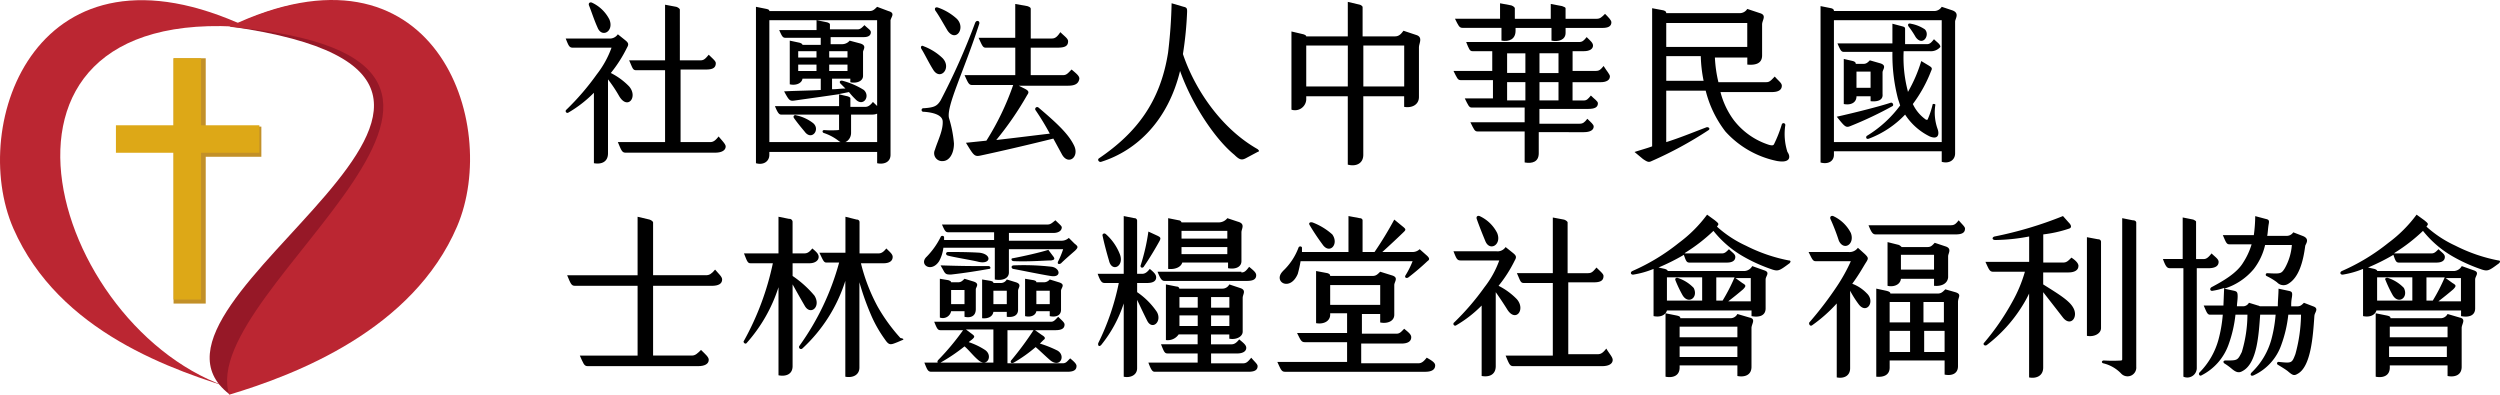
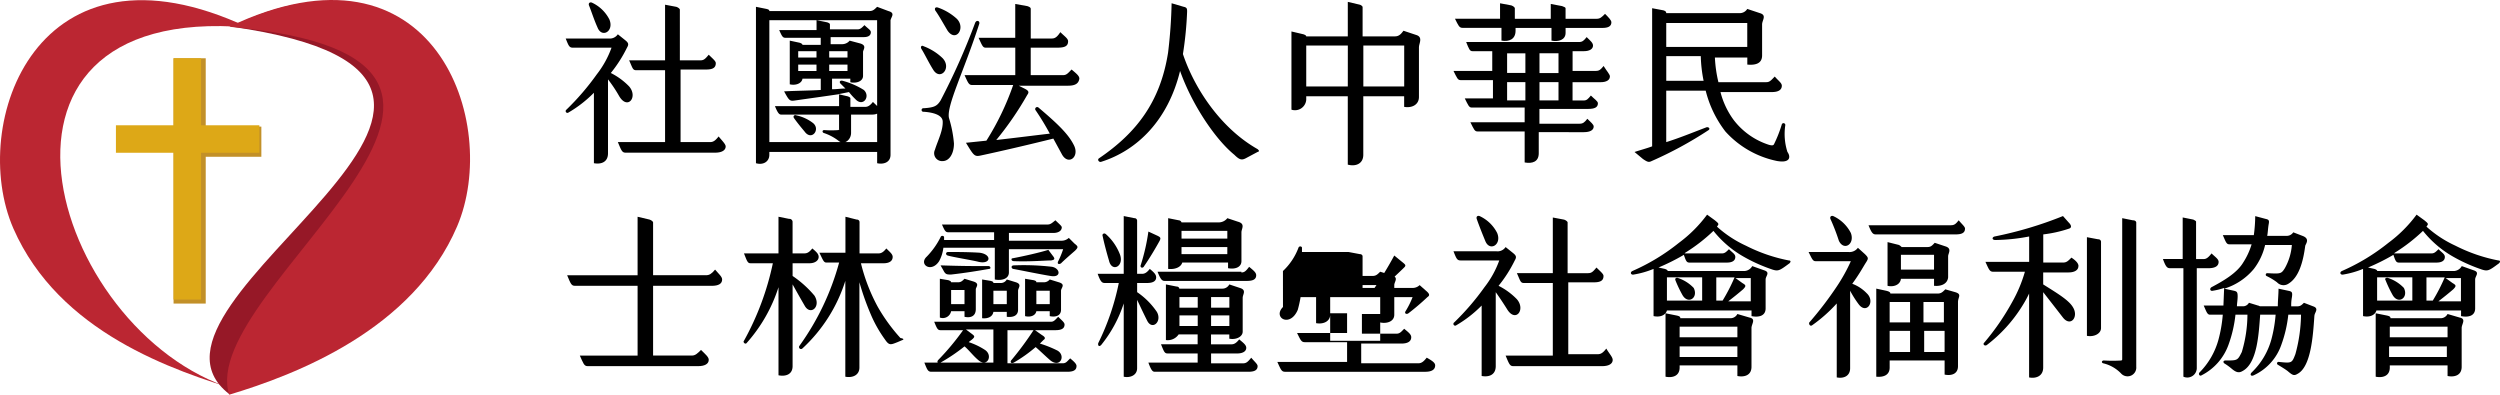
<svg xmlns="http://www.w3.org/2000/svg" width="314.531" height="49.659" viewBox="0 0 314.531 49.659">
  <g id="Group_9" data-name="Group 9" transform="translate(-1079 -804.255)">
    <g id="Group_8" data-name="Group 8" transform="translate(1079 804.255)">
      <g id="Group_7" data-name="Group 7">
        <rect id="Rectangle_1" data-name="Rectangle 1" width="10.794" height="3.794" transform="translate(22.089 15.93)" fill="#c29028" />
        <rect id="Rectangle_2" data-name="Rectangle 2" width="4.047" height="30.862" transform="translate(21.836 7.331)" fill="#c29028" />
        <rect id="Rectangle_3" data-name="Rectangle 3" width="18.045" height="3.458" transform="translate(14.585 15.762)" fill="#dda817" />
        <rect id="Rectangle_4" data-name="Rectangle 4" width="3.458" height="30.356" transform="translate(21.836 7.331)" fill="#dda817" />
        <path id="Path_1" data-name="Path 1" d="M1.684,28.741C7.417,41.81,21.752,46.617,30.437,49.23,7,43.244-6.664.24,31.2,3.443,4.636-9.036-4.05,15.587,1.684,28.741" transform="translate(0 0.007)" fill="#bb2632" />
        <path id="Path_2" data-name="Path 2" d="M46.172,28c-5.059,12.31-18.214,19.056-25.887,21.5C5.022,37.7,67.758,10.037,20.622,3.291,44.063-8.429,51.231,15.6,46.172,28" transform="translate(8.55 0.075)" fill="#961827" />
        <path id="Path_3" data-name="Path 3" d="M48.244,28.495C42.679,41.48,28.007,47.131,19.575,49.659c-4.3-13.491,45.7-42.245,0-46.293,25.8-12.31,34.234,12.143,28.669,25.128" transform="translate(9.261 0)" fill="#bb2632" />
      </g>
    </g>
    <path id="Path_53" data-name="Path 53" d="M67.236,11.2v9.307c0,1.063-.8,1.419-1.773,1.242V12.886a15.277,15.277,0,0,1-3.191,2.482.222.222,0,1,1-.266-.355,31.968,31.968,0,0,0,3.811-4.432A12.085,12.085,0,0,0,67.68,7.213H62.8c-.444,0-.532-.266-.886-1.152h5.406a1.218,1.218,0,0,0,1.153-.532l.886.709c.443.354.531.531.266.975A16.689,16.689,0,0,1,67.59,10.4a8.536,8.536,0,0,1,2.3,1.684c1.153,1.329-.177,3.014-1.24,1.24A17.768,17.768,0,0,0,67.236,11.2M64.842,1.894c-.089-.266.089-.443.355-.354a4.655,4.655,0,0,1,2.215,2.128c.621,1.506-.975,2.393-1.507.975-.443-.975-.8-2.128-1.063-2.749m17.2,17.729c0,.532-.532.8-1.33.8H69.452c-.444,0-.532-.266-.975-1.33h5.939V10.049H70.781c-.443,0-.443-.266-.886-1.24h4.521v-7l1.417.267c.267.089.444.266.444.354V8.809h2.57c.444,0,.621-.177,1.063-.709.532.532.887.8.887,1.063,0,.621-.444.8-1.242.8H76.366v9.13h3.723c.443,0,.709-.266,1.063-.709.443.532.886.976.886,1.242" transform="translate(1088.258 803.039)" />
    <path id="Path_54" data-name="Path 54" d="M99.665,3.773V20.614c0,.975-.887,1.242-1.684,1.063V20.26H84.418v.354c0,.886-.8,1.33-1.684,1.063V2l1.33.267c.354.089.354.177.354.266H97c.444,0,.621-.177.976-.532l1.417.532c.975.266.267.8.267,1.242m-1.684-.09H84.419V19.019H97.981ZM90.357,4.836V3.683l1.33.267c.266.089.354.177.354.266v.621H95.5c.354,0,.531-.177.886-.532.443.444.8.621.8.886,0,.444-.355.621-.887.621H92.13V6.7h1.507a1.229,1.229,0,0,0,.886-.443l1.33.354c.886.266.354.8.354,1.063v3.014c0,.709-.886.975-1.6.8V11.04h-2.3v1.33c.62,0,1.152-.089,1.684-.089l-.621-.621c-.177-.177-.089-.443.266-.354A9.685,9.685,0,0,1,96.3,12.459c.887.8-.089,2.216-1.063,1.153a8.135,8.135,0,0,1-.8-.887l-1.329.267,1.152.266c.266.089.354.177.354.266v1.065h1.862c.354,0,.62-.177.975-.621.443.444.8.709.8.975,0,.532-.444.621-1.063.621H94.7v2.3c0,.886-.887,1.6-1.6.975a6.266,6.266,0,0,0-1.862-.975c-.177-.089-.177-.355.089-.355a11.716,11.716,0,0,0,1.774,0c.177-.089.089-.089.089-.177V15.562H85.925c-.266,0-.444-.177-.8-1.063h8.067V12.991c-1.773.266-3.723.531-5.585.8-.621.089-.709,0-1.33-1.153,1.684-.089,3.191-.089,4.61-.177V11.04h-2.3c-.089.621-.886.887-1.6.709V6.255l1.242.266c.266.089.354.177.354.266h2.3V5.9H86.457c-.355,0-.444-.177-.8-.975h4.7ZM88.85,17.688c-.443-.531-.886-1.063-1.329-1.684-.177-.266.089-.443.266-.354a5.244,5.244,0,0,1,2.128.975c.975.8-.177,2.3-1.065,1.063m-.8-10.016v.709h2.3v-.8h-2.3Zm2.3,1.6h-2.3v.8h2.3Zm1.6-1.6v.709h2.3v-.8h-2.3Zm2.3,1.6h-2.3v.8h2.3Z" transform="translate(1091.375 803.112)" />
    <path id="Path_55" data-name="Path 55" d="M104.321,16.05a15.053,15.053,0,0,1,.621,3.191c0,1.329-.621,2.216-1.419,2.216a.992.992,0,0,1-.975-1.419c.354-1.153,1.063-2.482.975-3.635-.089-.708-1.063-1.063-2.393-1.152a.225.225,0,1,1,0-.444c1.33-.089,1.684-.266,2.128-.975A84.287,84.287,0,0,0,107.6,4.083c.177-.443.621-.266.531.09-1.95,6.027-4.166,10.37-3.811,11.877m-3.457-8.687c-.178-.266,0-.531.266-.354a6.95,6.95,0,0,1,2.393,1.507c1.152,1.24-.266,2.836-1.153,1.507-.62-.976-1.063-1.951-1.506-2.66m1.773-4.786c-.177-.267-.089-.532.266-.444A6.857,6.857,0,0,1,105.3,3.552c1.152,1.152-.089,3.013-1.152,1.507-.532-.886-1.065-1.862-1.507-2.482m16.664,9.4H113.1l.709.354c.532.267.621.444.355.8a39.811,39.811,0,0,1-3.9,5.673c2.393-.266,5.141-.62,6.737-.8a31.827,31.827,0,0,0-1.773-2.925.251.251,0,0,1,.354-.355c2.3,1.951,3.723,3.28,4.433,4.7.8,1.507-.709,2.659-1.507,1.152l-1.063-1.95c-2.837.709-6.648,1.6-9.13,2.128-.8.177-.886,0-1.862-1.6l2.572-.267a33.619,33.619,0,0,0,3.368-7h-5.142c-.443,0-.531-.266-.975-1.242h6.382V7.186H108.93c-.354,0-.443-.266-.886-1.24h4.61V1.691l1.507.266c.266.089.443.177.443.354V6.034h2.66c.443,0,.708-.267,1.063-.8.531.531.975.8.975,1.152,0,.621-.444.8-1.33.8H114.6v3.457h4.078c.444,0,.621-.266,1.065-.708.62.531.975.8.975,1.152-.089.621-.532.886-1.419.886" transform="translate(1094.077 803.065)" />
    <path id="Path_56" data-name="Path 56" d="M140.244,20.317l-1.33.709c-.62.354-.886.354-1.6-.355-2.392-1.95-5.318-6.293-6.825-10.547-1.507,6.2-5.406,10.016-9.928,11.435-.266.089-.532-.267-.266-.444,4.7-3.191,7.711-7.092,8.686-13.3a61.519,61.519,0,0,0,.444-6.205l1.507.444c.443.089.443.266.443.621A44.816,44.816,0,0,1,130.849,8c1.417,4.255,4.7,9.307,9.4,11.967.177.177.266.266,0,.354" transform="translate(1096.978 803.054)" />
    <path id="Path_57" data-name="Path 57" d="M157.38,7.133v6.293c0,.975-.886,1.419-1.861,1.242v-1.33h-5.141v7.357c0,1.152-.975,1.507-1.951,1.242v-8.6H143.2v.444a1.421,1.421,0,0,1-1.861,1.24V5.182l1.507.355c.266.089.354.177.354.266h5.229V1.46l1.507.354a.619.619,0,0,1,.355.266V5.8h4.078c.531,0,.8-.354,1.063-.709l1.6.532c.886.266.354,1.063.354,1.507m-8.953-.178H143.2V12.1h5.229Zm7.092,0h-5.141V12.1h5.141Z" transform="translate(1100.141 803.031)" />
    <path id="Path_58" data-name="Path 58" d="M178.749,10.832c0,.444-.443.709-1.152.709h-3.545v2.3h1.417c.355,0,.532-.177.886-.621.444.444.887.709.887.975,0,.532-.444.709-1.242.709h-6.116v1.861h5.052c.443,0,.62-.177.975-.62.443.443.8.708.8.975,0,.443-.444.709-1.242.709H169.8v2.659c0,1.063-.8,1.329-1.773,1.152v-3.9h-5.939c-.354,0-.443-.266-.886-1.152h6.825V14.733h-6.648c-.354,0-.443-.266-.886-1.153h3.545v-2.3h-4.076c-.355,0-.444-.267-.887-1.153h4.875V7.641h-2.482c-.354,0-.443-.266-.8-1.152h14.184c.443,0,.62-.177.975-.621.443.444.8.709.8,1.063,0,.444-.444.709-1.153.709h-1.417v2.482h2.925c.444,0,.621-.177.975-.621.444.709.8,1.065.8,1.33m-19.5-7.269h5.673V1.614l1.417.266c.267.089.444.267.444.355V3.564h4.52V1.7l1.419.266c.266.089.444.178.444.267V3.564h3.9c.444,0,.621-.177,1.064-.62.443.443.8.8.8,1.063,0,.531-.444.709-1.153.709h-4.609v.62c0,.887-.887,1.153-1.774.976v-1.6h-4.52v.354c0,1.063-.8,1.419-1.773,1.242v-1.6h-4.875c-.444,0-.532-.267-.975-1.153m6.56,6.826h2.3V7.908h-2.3Zm2.3,1.152h-2.3v2.3h2.3Zm4.166-3.634h-2.393V10.39h2.393Zm0,3.634h-2.393v2.3h2.393Z" transform="translate(1102.794 803.054)" />
    <path id="Path_59" data-name="Path 59" d="M196.881,21.389a11.97,11.97,0,0,1-6.56-3.722,13.9,13.9,0,0,1-2.482-5.142h-4.964V19c1.684-.531,3.191-1.152,5.052-1.861.267-.089.532.177.267.355a48.435,48.435,0,0,1-7.18,3.9c-.354.177-.532.089-1.063-.266l-1.065-.886c.8-.266,1.507-.444,2.216-.709V2.154l1.419.266c.266.089.354.177.354.355h9.219a1.115,1.115,0,0,0,.976-.532l1.6.532c.886.266.266.886.266,1.417v3.9c0,1.063-.886,1.242-1.861,1.153V8.358h-4.078a16.356,16.356,0,0,0,.443,3.1h6.028c.443,0,.62-.266,1.063-.709.443.532.886.8.886,1.153,0,.531-.444.8-1.242.8H189.7a10.146,10.146,0,0,0,1.684,3.545,9.07,9.07,0,0,0,4.432,3.1c.354.089.532.089.621-.089a15.991,15.991,0,0,0,.975-2.482.227.227,0,0,1,.443.089,7.419,7.419,0,0,0,.267,3.368c.443.621.354,1.419-1.242,1.152M182.876,7.029h10.193V4.015H182.876Zm4.7,4.255a17.5,17.5,0,0,1-.354-3.1h-4.344v3.1Z" transform="translate(1105.758 803.135)" />
-     <path id="Path_60" data-name="Path 60" d="M216.174,3.872V20.448c0,.886-.8,1.33-1.684,1.065v-1.33H200.928v.444c0,.8-.709,1.24-1.684.975V1.922l1.329.266c.355.089.355.267.355.355h12.587a1.114,1.114,0,0,0,.975-.532l1.33.444c.975.354.354,1.063.354,1.417m-1.684-.177H200.928V19.03H214.49Zm-6.2,10.814a47.207,47.207,0,0,1-5.231,2.482c-.621.266-.709.177-1.773-1.152,2.393-.532,5.5-1.33,6.825-1.773.267,0,.355.354.178.443m4.7-6.914H209.7a16.54,16.54,0,0,0,.532,5.052v.089a18.279,18.279,0,0,0,1.684-3.9l.886.532c.444.266.532.354.354.709a17.275,17.275,0,0,1-2.3,4.166,4.956,4.956,0,0,0,1.506,1.861c.09.089.267.177.355.089a10.905,10.905,0,0,0,.621-1.861c0-.177.354-.089.354,0a6.132,6.132,0,0,0,.266,3.014c.267.708.09,1.417-.975.975a7.768,7.768,0,0,1-3.1-2.749,12.233,12.233,0,0,1-4.52,3.014c-.444.177-.444-.266-.266-.354a14.647,14.647,0,0,0,4.166-3.812l-.267-.8a21.861,21.861,0,0,1-.708-5.939h-6.117c-.354,0-.443-.266-.8-1.063h6.915V4.138l1.329.354c.266.089.266.177.266.354V6.709h2.749c.354,0,.531-.178.886-.621.443.443.8.621.8.975a1.564,1.564,0,0,1-1.33.532m-7.446,6.293v-.62h-1.773c0,.8-.709,1.152-1.6.975V8.57l1.153.266c.266.089.354.177.354.355h.975c.355,0,.532-.178.8-.444l1.242.355c.975.266.354.8.354,1.152V13c.089.8-.709.976-1.507.886m0-3.722h-1.773V12.2h1.773Zm4.787-5.673c-.177-.266,0-.444.266-.354a4.639,4.639,0,0,1,1.773.708c.709.709-.266,2.216-1.152.976a11.3,11.3,0,0,0-.886-1.33" transform="translate(1108.803 803.1)" />
    <path id="Path_61" data-name="Path 61" d="M81.57,32.867q0,.8-1.33.8H72.883V42.44h4.875c.444,0,.709-.267,1.153-.709.531.531.975.886.975,1.24,0,.532-.532.8-1.33.8H64.639c-.443,0-.531-.354-.975-1.329h7.269V33.664H63.045c-.444,0-.532-.266-.976-1.33h8.864V24.977l1.507.355c.266.089.443.266.443.354v6.648h6.649c.443,0,.708-.177,1.152-.708.443.531.886.886.886,1.24" transform="translate(1088.284 806.549)" />
    <path id="Path_62" data-name="Path 62" d="M87.545,33.487V43.769c0,1.063-.886,1.33-1.773,1.152V33.841a19.437,19.437,0,0,1-3.989,7c-.177.267-.531-.089-.354-.266a34.84,34.84,0,0,0,3.634-9.751H82.227c-.355,0-.444-.354-.8-1.24h4.343v-4.61l1.33.267a.4.4,0,0,1,.443.354v3.989h1.507c.354,0,.621-.177.975-.621.532.444.8.709.8,1.063,0,.444-.443.8-1.152.8H87.545v1.6A13.312,13.312,0,0,1,90.294,34.9c.886,1.419-.532,2.57-1.242,1.242-.621-1.065-1.063-1.862-1.507-2.659m13.828,7-.621.266c-.886.355-1.063.444-1.6-.354a16.114,16.114,0,0,1-1.6-2.747,32.849,32.849,0,0,1-1.6-4.433V43.946c0,.975-.886,1.33-1.773,1.153V33.044a19.625,19.625,0,0,1-5.406,8.509.251.251,0,0,1-.355-.354A32.469,32.469,0,0,0,93.4,30.739H91.8c-.354,0-.443-.354-.886-1.24h3.28V24.977l1.419.355a.324.324,0,0,1,.354.354v3.9h2.393c.355,0,.621-.177.976-.621.443.444.8.709.8,1.063,0,.532-.443.8-1.152.8H96.144a22.789,22.789,0,0,0,2.127,5.5,22.055,22.055,0,0,0,2.837,3.9c.443.089.443.177.266.266" transform="translate(1091.173 806.549)" />
    <path id="Path_63" data-name="Path 63" d="M101.434,29.973a9.752,9.752,0,0,0,1.773-2.482c.089-.267.444-.178.444,0v.354h6.293V26.87h-5.762c-.354,0-.443-.177-.8-.975h13.3c.354,0,.531-.178.975-.532.443.444.8.709.8.886,0,.444-.444.709-1.065.709h-5.584v.975h6.56a1.336,1.336,0,0,0,.975-.354l.709.709c.443.354.531.443.089.886-.709.62-1.419,1.24-1.773,1.6-.267.177-.532.089-.355-.267A10.775,10.775,0,0,0,118.63,29h-6.825v2.926c0,.8-.886,1.063-1.773.886V28.82h-6.471a4.7,4.7,0,0,1-.532,1.684c-.975,1.507-2.57.444-1.6-.531m18.881,13.739c0,.532-.444.709-1.152.709H102.054c-.444,0-.532-.266-.886-1.152h8.686V39.1H106.4l.709.531c.354.267.443.355.177.621-.177.177-.354.266-.532.444a8.691,8.691,0,0,1,2.039.975c1.063.709.266,2.3-.886,1.24-.621-.531-1.153-1.24-1.684-1.684a22.533,22.533,0,0,1-3.014,2.039c-.354.177-.531-.089-.266-.355a31.439,31.439,0,0,0,3.1-3.722h-2.837c-.354,0-.443-.177-.8-1.063h14.715c.355,0,.532-.267.886-.621.444.443.8.709.8.975,0,.532-.443.709-1.152.709h-2.57l.886.621c.443.266.443.443.177.62l-.444.444a14.157,14.157,0,0,1,2.216.886c1.063.621.354,2.216-.886,1.24-.621-.531-1.242-1.152-1.861-1.684a18.383,18.383,0,0,1-2.749,1.951c-.354.177-.531-.089-.266-.355a39.4,39.4,0,0,0,2.747-3.722h-3.28v4.166h6.915c.443,0,.531-.177.975-.621.532.444.8.709.8.975m-14.094-6.2V36.8h-1.684a1.068,1.068,0,0,1-1.419.8V32.72l1.063.177c.267.089.355.177.355.267h.886c.354,0,.532-.178.8-.444l1.152.354c.8.267.267.709.267.976v2.482c0,.886-.621,1.152-1.419.975m3.1-6.028c-1.507.267-3.191.532-4.787.709-.532,0-.709,0-.975-.531l-.355-.621c2.837.089,3.812.089,6.028.089.266,0,.354.354.089.354m-5.231-1.684c-.266-.089-.266-.443.089-.443.8,0,2.482,0,3.9.089,1.6.177,1.507,1.507-.089,1.152-.621-.177-3.368-.62-3.9-.8m2.128,4.344h-1.684v1.773h1.684Zm5.318,3.368v-.621h-1.684c-.089.621-.709.886-1.417.8V32.809l1.063.177c.354.089.354.178.354.267h.886a.847.847,0,0,0,.8-.444l1.153.355c.8.266.266.708.266,1.063v2.393c0,.8-.709.975-1.419.886m0-3.28h-1.684v1.684h1.684Zm.886-3.723c-.354,0-.354-.354-.177-.354,1.419-.266,3.368-.709,4.521-1.063l.531.708c.355.444.267.532-.177.621-.709,0-2.836.177-4.7.089m4.61,1.862c-1.152-.178-4.166-.8-4.7-.887-.266-.089-.266-.443.089-.443a30.608,30.608,0,0,1,4.787.177c1.063.177,1.242,1.419-.177,1.153m-.089,5.052V36.8h-1.684c-.089.532-.709.8-1.419.621v-4.7l1.063.177c.355.089.355.177.355.267h.886a.964.964,0,0,0,.8-.355l1.152.355c.886.266.267.708.267,1.063v2.393c0,.709-.621.975-1.419.8m0-3.191h-1.684v1.684h1.684Z" transform="translate(1094.127 806.606)" />
    <path id="Path_64" data-name="Path 64" d="M126.336,38.019c-.621-1.24-.975-2.038-1.242-2.57v8.6c0,.886-.886,1.24-1.684,1.063V35.892a16.316,16.316,0,0,1-2.836,5.229c-.355.355-.444-.089-.355-.266a30.75,30.75,0,0,0,2.57-7.534h-1.773c-.354,0-.531-.178-.886-1.153h3.28V24.9l1.33.267a.324.324,0,0,1,.354.354v6.648h.621c.354,0,.621-.177.975-.621.532.444.8.709.8,1.065,0,.443-.354.709-1.152.709h-1.242v1.152a9.339,9.339,0,0,1,2.482,2.482c.709,1.242-.621,2.393-1.24,1.063m-5.585-10.637c-.089-.177.177-.443.443-.177a6.523,6.523,0,0,1,1.684,2.393c.709,1.6-.975,2.482-1.329.886-.266-.886-.621-2.216-.8-3.1m4.787,3.723a25.212,25.212,0,0,0,.975-4.255l1.152.531c.355.178.444.267.267.621-.532.975-1.33,2.3-1.951,3.191-.177.354-.531.177-.443-.089m14.715,12.675c0,.532-.444.709-1.153.709H127.311c-.266,0-.444-.177-.8-1.152h6.2V42.185h-3.811c-.355,0-.444-.266-.8-1.152h4.609V39.792h-2.392a1.643,1.643,0,0,1-1.6.709v-7l1.329.266c.267,0,.355.177.355.266h5.406a.974.974,0,0,0,.886-.531l1.33.443c.886.267.354.8.354,1.242v4.255c0,.621-.8,1.063-1.684.886v-.532h-2.3v1.242h2.572c.354,0,.62-.177.975-.621.531.444.886.709.886,1.065,0,.443-.444.708-1.153.708H134.4v1.242h3.989c.444,0,.621-.177,1.064-.709.443.532.8.8.8,1.063m-2.039-11.789c.444,0,.621-.266.975-.709.532.444.886.709.886,1.063,0,.532-.443.709-1.152.709H128.552c-.354,0-.531-.266-.886-1.152h10.549ZM129,31.548V25.167l1.33.266a.4.4,0,0,1,.354.266h4.7a1.386,1.386,0,0,0,1.063-.531l1.33.443c.975.267.443.886.443,1.33v3.634c0,.709-.709,1.065-1.684.886V30.75h-5.762c-.177.621-.975.887-1.773.8m1.419,4.875h2.3v-1.33h-2.3Zm2.3.976h-2.3v1.33h2.3Zm-2.038-9.662h5.762v-.975H130.68Zm5.762,1.063H130.68v.886h5.762ZM134.4,36.423h2.3v-1.33h-2.3Zm2.3.976h-2.3v1.33h2.3Z" transform="translate(1096.969 806.537)" />
-     <path id="Path_65" data-name="Path 65" d="M159.65,43.692c0,.532-.444.8-1.242.8H140.769c-.444,0-.532-.266-.975-1.24h8.775V40.768h-5.318c-.444,0-.532-.267-.975-1.153h6.293V37.133h-2.127v.177c0,.8-.8,1.242-1.773,1.065v-6.56l1.417.266c.267.089.355.177.355.355h5.318c.444,0,.621-.178.975-.532l1.419.443c.975.267.354.8.354,1.242V37.31c0,.887-.975,1.153-1.773.976V37.221h-2.3V39.7h4.344c.443,0,.621-.266.975-.62.532.443.886.708.886,1.063,0,.532-.444.8-1.24.8h-5.054v2.482h7.18c.444,0,.709-.266,1.063-.709.621.354,1.064.621,1.064.975M140.5,31.815a7.714,7.714,0,0,0,1.951-2.926c.089-.266.443-.177.443,0v.532h5.85V24.9l1.419.267c.266,0,.355.177.355.266v3.989h1.506a45.06,45.06,0,0,0,2.482-4.078l.976.8c.443.354.531.443.266.709-.444.443-1.861,1.773-2.747,2.57h3.811a1.265,1.265,0,0,0,.886-.355l.8.709c.532.444.444.621.177.8a30.442,30.442,0,0,1-2.392,2.039c-.267.177-.532,0-.355-.267a11,11,0,0,0,.886-1.773H142.719a15.2,15.2,0,0,1-.354,1.6c-.975,2.3-3.191.975-1.862-.354m3.369-5.762c-.178-.267,0-.444.354-.355a8,8,0,0,1,2.482,1.507c.886,1.242-.354,2.57-1.242,1.242a28.024,28.024,0,0,1-1.594-2.393m2.57,10.016h6.294V33.587h-6.294Z" transform="translate(1099.911 806.537)" />
+     <path id="Path_65" data-name="Path 65" d="M159.65,43.692c0,.532-.444.8-1.242.8H140.769c-.444,0-.532-.266-.975-1.24h8.775V40.768h-5.318c-.444,0-.532-.267-.975-1.153h6.293V37.133h-2.127v.177c0,.8-.8,1.242-1.773,1.065v-6.56l1.417.266c.267.089.355.177.355.355h5.318c.444,0,.621-.178.975-.532l1.419.443c.975.267.354.8.354,1.242V37.31c0,.887-.975,1.153-1.773.976V37.221h-2.3V39.7h4.344c.443,0,.621-.266.975-.62.532.443.886.708.886,1.063,0,.532-.444.8-1.24.8h-5.054v2.482h7.18c.444,0,.709-.266,1.063-.709.621.354,1.064.621,1.064.975M140.5,31.815a7.714,7.714,0,0,0,1.951-2.926c.089-.266.443-.177.443,0v.532h5.85l1.419.267c.266,0,.355.177.355.266v3.989h1.506a45.06,45.06,0,0,0,2.482-4.078l.976.8c.443.354.531.443.266.709-.444.443-1.861,1.773-2.747,2.57h3.811a1.265,1.265,0,0,0,.886-.355l.8.709c.532.444.444.621.177.8a30.442,30.442,0,0,1-2.392,2.039c-.267.177-.532,0-.355-.267a11,11,0,0,0,.886-1.773H142.719a15.2,15.2,0,0,1-.354,1.6c-.975,2.3-3.191.975-1.862-.354m3.369-5.762c-.178-.267,0-.444.354-.355a8,8,0,0,1,2.482,1.507c.886,1.242-.354,2.57-1.242,1.242a28.024,28.024,0,0,1-1.594-2.393m2.57,10.016h6.294V33.587h-6.294Z" transform="translate(1099.911 806.537)" />
    <path id="Path_66" data-name="Path 66" d="M164.392,34.477v9.307c0,1.063-.8,1.419-1.773,1.24V36.161a15.277,15.277,0,0,1-3.191,2.482.222.222,0,1,1-.266-.355,31.967,31.967,0,0,0,3.811-4.432,12.084,12.084,0,0,0,1.862-3.368H159.96c-.444,0-.532-.266-.886-1.153h5.406a1.217,1.217,0,0,0,1.153-.531l.886.709c.443.354.531.531.266.975a16.762,16.762,0,0,1-2.038,3.191,8.531,8.531,0,0,1,2.3,1.684c1.153,1.329-.177,3.013-1.24,1.24-.444-.709-.975-1.507-1.419-2.127M162,25.258c-.089-.267.089-.444.355-.355a4.656,4.656,0,0,1,2.215,2.128c.621,1.506-.975,2.393-1.506.975-.444-1.063-.887-2.216-1.065-2.748m17.108,17.728c0,.532-.532.8-1.33.8H166.608c-.444,0-.532-.266-.975-1.33h5.939v-9.13h-3.635c-.443,0-.443-.266-.886-1.24h4.521v-7l1.419.267c.266.089.443.266.443.354v6.382H176c.444,0,.621-.177,1.064-.709.531.532.886.8.886,1.063,0,.621-.444.8-1.242.8h-3.191v9.041h3.723c.443,0,.709-.266,1.063-.709.354.621.8,1.065.8,1.419" transform="translate(1102.791 806.534)" />
    <path id="Path_67" data-name="Path 67" d="M198.447,30.863c-1.329.975-1.417,1.063-2.393.709a20.408,20.408,0,0,1-3.634-1.684,13.173,13.173,0,0,1-3.545-3.1,21.507,21.507,0,0,1-3.546,2.747l-.089.089h4.7c.354,0,.532-.177.886-.531.444.443.8.62.8.975,0,.443-.354.709-1.063.709h-4.7c-.354,0-.443-.177-.709-.975a26.723,26.723,0,0,1-3.191,1.594l.8.178c.267.089.355.177.355.266h9.661a1.2,1.2,0,0,0,.976-.621l1.506.532c.8.266.178.709.178,1.152v3.635c0,.975-.886,1.152-1.773.975V36.8H183.024c-.178.621-.886.886-1.684.709V31.572a11.517,11.517,0,0,1-2.482.709c-.355.089-.532-.267-.178-.444a25.762,25.762,0,0,0,5.85-3.545,16.839,16.839,0,0,0,3.546-3.546l.975.709c.532.444.532.444.266.8a14.285,14.285,0,0,0,3.635,2.393,20.464,20.464,0,0,0,5.406,1.861c.267,0,.267.178.089.355m-4.786,8.155v4.875c0,1.063-.887,1.329-1.774,1.152v-1.33H184.62v.267c0,1.063-.886,1.329-1.774,1.152V37.156l1.33.267c.444.089.532.177.532.354H191a.974.974,0,0,0,.886-.531l1.507.443c.886.177.267.8.267,1.33m-10.637-3.457h4.432V32.636h-4.432Zm1.417-2.837a4.829,4.829,0,0,1,1.951,1.242c.621,1.24-.709,2.127-1.419.886a15.613,15.613,0,0,1-.886-1.862c-.089-.266.177-.354.354-.266m.178,7.446h7.269V38.84H184.62Zm7.268,2.393v-1.24H184.62v1.329h7.268Zm-1.861-7a22.685,22.685,0,0,0,1.507-2.926h-2.3v2.926Zm1.507-2.926.975.709c.444.266.532.354.089.8-.62.531-1.063.886-1.861,1.507h2.836V32.724h-2.038Z" transform="translate(1105.698 806.514)" />
    <path id="Path_68" data-name="Path 68" d="M205.29,34.654c1.063,1.065-.09,2.659-1.065,1.33a12.955,12.955,0,0,1-1.063-1.684V44.05c0,.975-.8,1.329-1.684,1.152V35.9a18.561,18.561,0,0,1-3.1,2.747c-.266.177-.443-.177-.354-.354a44.154,44.154,0,0,0,3.457-4.521,21.642,21.642,0,0,0,1.773-3.191h-4.432c-.355,0-.444-.266-.886-1.152h5.052a1.3,1.3,0,0,0,1.152-.532l.886.8c.444.444.444.532.177.975-.354.532-.8,1.419-1.773,2.749a4.9,4.9,0,0,1,1.862,1.24m-4.61-9.4c-.089-.266.089-.444.354-.355a4.687,4.687,0,0,1,2.216,2.128c.532,1.419-.886,2.3-1.507.975a25.95,25.95,0,0,0-1.063-2.748m16.931,1.24c0,.532-.444.709-1.153.709h-10.1c-.355,0-.532-.266-.886-1.152h10.37c.444,0,.621-.177.976-.621.443.532.8.8.8,1.063m-.887,9.22v8.065c0,.975-.8,1.242-1.684,1.065V43.074h-6.914v.887c0,.975-.8,1.24-1.684,1.152V34.033l1.242.267c.354.089.531.177.531.354h5.939c.444,0,.621-.177.976-.531l1.24.354c.886.266.354.621.354,1.242m-3.013-2.039v-.886h-4.166c-.089.8-.975,1.063-1.684.886v-5.5l1.417.355a1.213,1.213,0,0,1,.355.266h3.28c.443,0,.621-.266.886-.532l1.33.444c.886.266.354.886.354,1.242v2.659c-.089.886-.975,1.152-1.773,1.063m-5.585,4.61h2.57v-2.57h-2.57Zm0,3.722h2.57V39.352h-2.57Zm5.585-10.282V29.778h-4.166v1.862h4.166Zm-1.33,6.56h2.57v-2.57h-2.57Zm2.659,1.063h-2.57v2.659h2.57Z" transform="translate(1108.607 806.534)" />
    <path id="Path_69" data-name="Path 69" d="M229.018,31.194c0,.531-.531.8-1.24.8h-3.191V33.5c1.684,1.065,3.191,1.951,3.722,2.837.8,1.24-.266,2.57-1.24,1.329-.886-1.152-1.861-2.392-2.482-3.19v9.484c0,1.063-.886,1.419-1.773,1.242V34.651a14.656,14.656,0,0,1-.886,1.6,18.37,18.37,0,0,1-4.433,4.875c-.266.177-.531-.09-.354-.267a30.552,30.552,0,0,0,3.545-5.141,17.4,17.4,0,0,0,1.6-3.812h-3.989c-.443,0-.531-.266-.975-1.24h5.5V27.47a23.974,23.974,0,0,1-4.255.444c-.444,0-.444-.355-.09-.444a48.362,48.362,0,0,0,8.6-2.57l.709.8c.443.443.354.709,0,.8a15.882,15.882,0,0,1-3.191.709V30.75h2.482c.443,0,.621-.177,1.063-.621.532.355.886.709.886,1.065m2.837-3.014V38.994c0,.709-.886,1.152-1.774.975V27.559l1.419.266a.325.325,0,0,1,.355.355m4.432-2.393V43.869a1.1,1.1,0,0,1-1.861.886,4.556,4.556,0,0,0-2.3-1.33c-.266-.089-.177-.354.089-.354a18.1,18.1,0,0,0,2.216,0c.089-.089.089-.089.089-.177V25.166l1.329.267c.355,0,.444.177.444.354" transform="translate(1111.472 806.537)" />
    <path id="Path_70" data-name="Path 70" d="M240.973,31.46V44.046a1.193,1.193,0,0,1-1.684,1.063V31.46H237.6c-.354,0-.532-.177-.886-1.153H239.2V25.077l1.33.266c.177.089.354.178.354.267v4.7h.975c.355,0,.621-.266.975-.708.444.443.886.708.886,1.063q0,.8-1.329.8Zm14.8,5.939c-.177,2.659-.444,6.471-2.128,7.357-.443.266-.62.177-1.24-.355-.354-.266-.8-.531-1.242-.8a.191.191,0,0,1,.09-.355c1.684.177,1.684.177,2.127-.975a19.549,19.549,0,0,0,.709-4.964h-1.6a15.994,15.994,0,0,1-.886,3.812,6.577,6.577,0,0,1-3.457,3.811c-.355.177-.532-.089-.267-.354a9.049,9.049,0,0,0,2.482-4.166,17.38,17.38,0,0,0,.532-3.1h-1.95V37.4c-.177,2.3-.355,6.027-2.216,7-.443.267-.8.178-1.33-.266a7.853,7.853,0,0,0-.975-.709c-.177-.177-.089-.354.177-.354,1.507,0,1.507,0,2.039-1.063a16.654,16.654,0,0,0,.709-4.7h-1.507a16.052,16.052,0,0,1-.886,3.812,6.946,6.946,0,0,1-3.368,3.811c-.267.177-.444-.177-.267-.354a9.356,9.356,0,0,0,2.393-4.166,17.385,17.385,0,0,0,.532-3.1h-1.6c-.354,0-.443-.355-.8-1.153h2.482l.089-2.215a8.3,8.3,0,0,1-1.417.354c-.355.089-.444-.266-.178-.443,1.507-.8,3.191-1.773,3.989-3.1a8.906,8.906,0,0,0,1.063-2.3H245.05c-.354,0-.444-.354-.8-1.152h3.9a18.909,18.909,0,0,0,.177-2.393l1.33.354c.443.089.443.267.354.709-.089.532-.089.975-.177,1.419h2.393a.982.982,0,0,0,.886-.444l1.152.444c.975.354.444.975.355,1.24-.267,2.039-.8,3.989-2.128,4.787a1.108,1.108,0,0,1-1.419-.177,7.51,7.51,0,0,0-1.329-.8.19.19,0,0,1,.089-.354c1.684.089,1.773.089,2.216-.621a7.029,7.029,0,0,0,.886-2.926H249.57a7.836,7.836,0,0,1-1.417,3.014,7.873,7.873,0,0,1-3.723,2.482l1.242.266c.354.089.443.177.443.709,0,.444-.089.886-.089,1.242h.709a.85.85,0,0,0,.8-.444l1.152.354c.089,0,.178.09.267.09h2.215c0-.709.089-1.507.089-2.216l1.242.266c.444.089.532.177.444.8a5.4,5.4,0,0,0-.09,1.153h.8c.355,0,.532-.178.8-.444l1.153.444c.8.266.177.8.177,1.152" transform="translate(1114.409 806.537)" />
    <path id="Path_71" data-name="Path 71" d="M276.1,30.863c-1.329.975-1.417,1.063-2.393.709a20.408,20.408,0,0,1-3.634-1.684,13.155,13.155,0,0,1-3.545-3.1,21.505,21.505,0,0,1-3.546,2.747l-.089.089h4.7c.354,0,.532-.177.886-.531.444.443.8.62.8.975,0,.443-.354.709-1.063.709h-4.7c-.354,0-.444-.177-.709-.975a26.724,26.724,0,0,1-3.191,1.594l.8.178c.267.089.355.177.355.266h9.661a1.2,1.2,0,0,0,.976-.621l1.506.532c.8.266.178.709.178,1.152v3.635c0,.975-.886,1.152-1.774.975V36.8H260.672c-.178.621-.887.886-1.684.709V31.572a11.517,11.517,0,0,1-2.482.709c-.355.089-.532-.267-.178-.444a25.761,25.761,0,0,0,5.85-3.545,16.839,16.839,0,0,0,3.546-3.546l.975.709c.532.444.532.444.266.8a14.285,14.285,0,0,0,3.635,2.393,20.465,20.465,0,0,0,5.406,1.861c.266,0,.266.178.089.355m-4.7,8.155v4.875c0,1.063-.887,1.329-1.774,1.152v-1.33h-7.268v.267c0,1.063-.886,1.329-1.774,1.152V37.156l1.33.267c.444.089.532.177.532.354h6.293a.974.974,0,0,0,.886-.531l1.507.443c.886.177.267.8.267,1.33m-10.637-3.457h4.432V32.636h-4.432Zm1.417-2.837a4.829,4.829,0,0,1,1.951,1.242c.621,1.24-.709,2.127-1.419.886a15.794,15.794,0,0,1-.886-1.862c-.177-.266.177-.354.354-.266m.178,7.446h7.269V38.84h-7.269Zm7.179,2.393v-1.24h-7.269v1.329h7.269Zm-1.773-7a22.685,22.685,0,0,0,1.507-2.926h-2.3v2.926Zm1.507-2.926.975.709c.444.266.532.354.089.8-.62.531-1.063.886-1.861,1.507h2.836V32.724H269.27Z" transform="translate(1117.313 806.514)" />
  </g>
</svg>